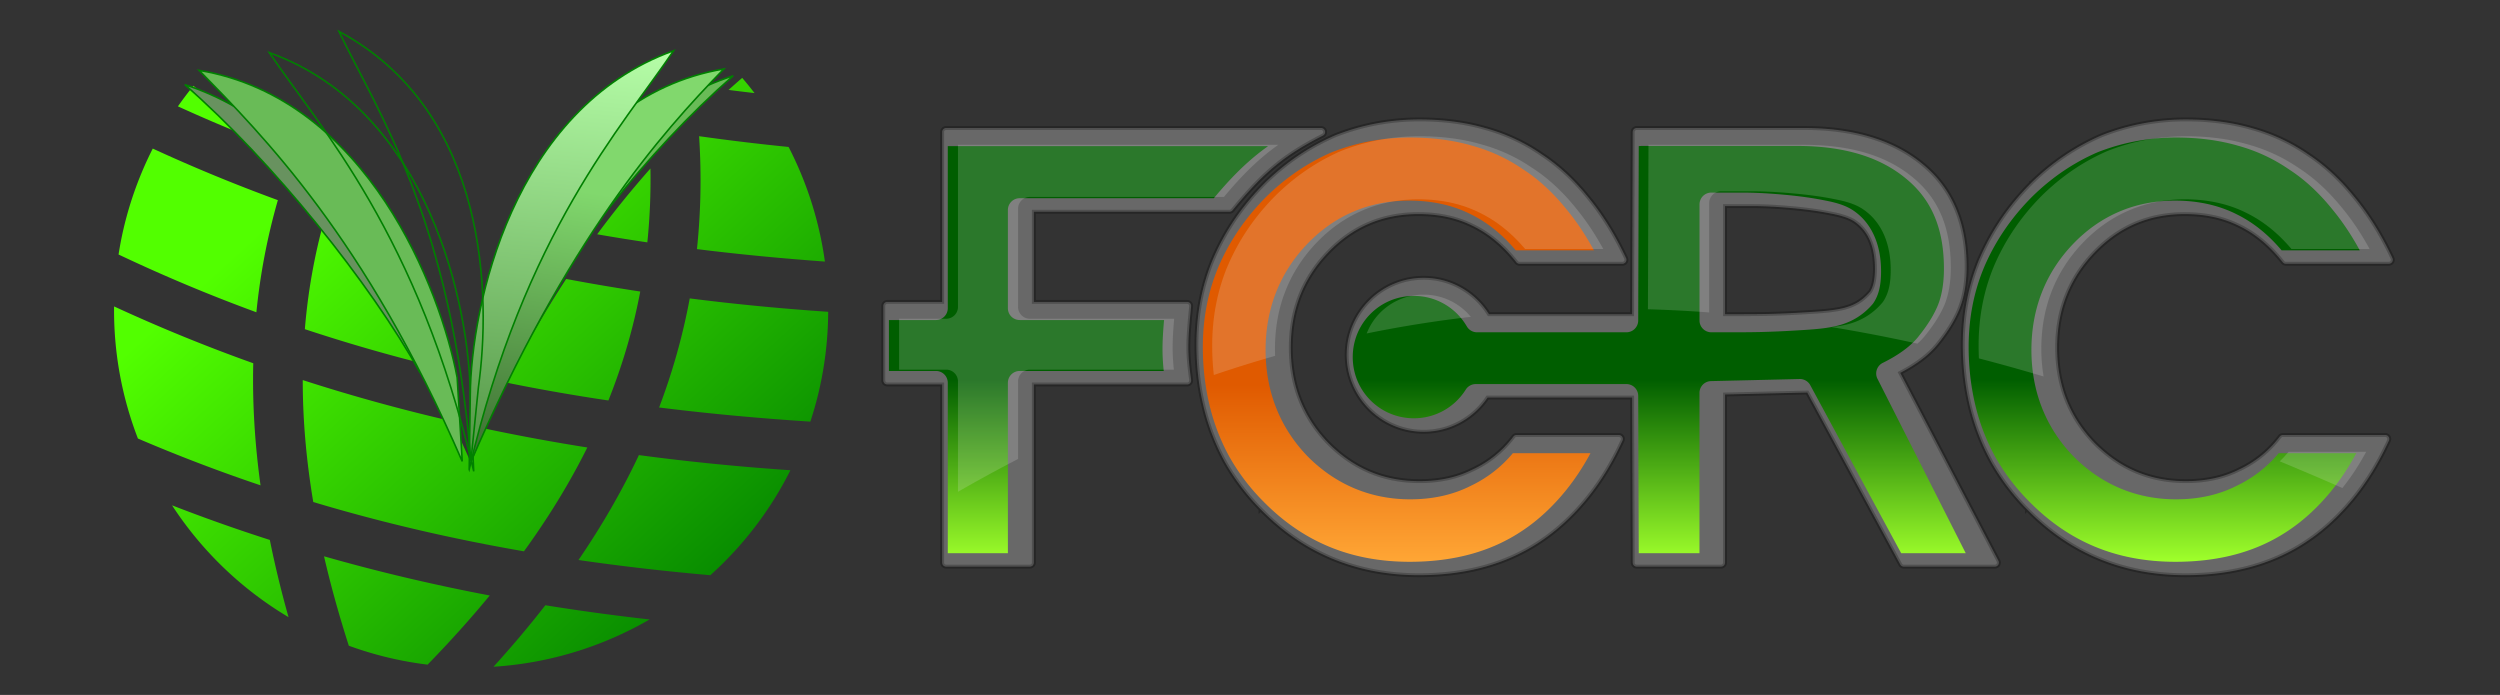
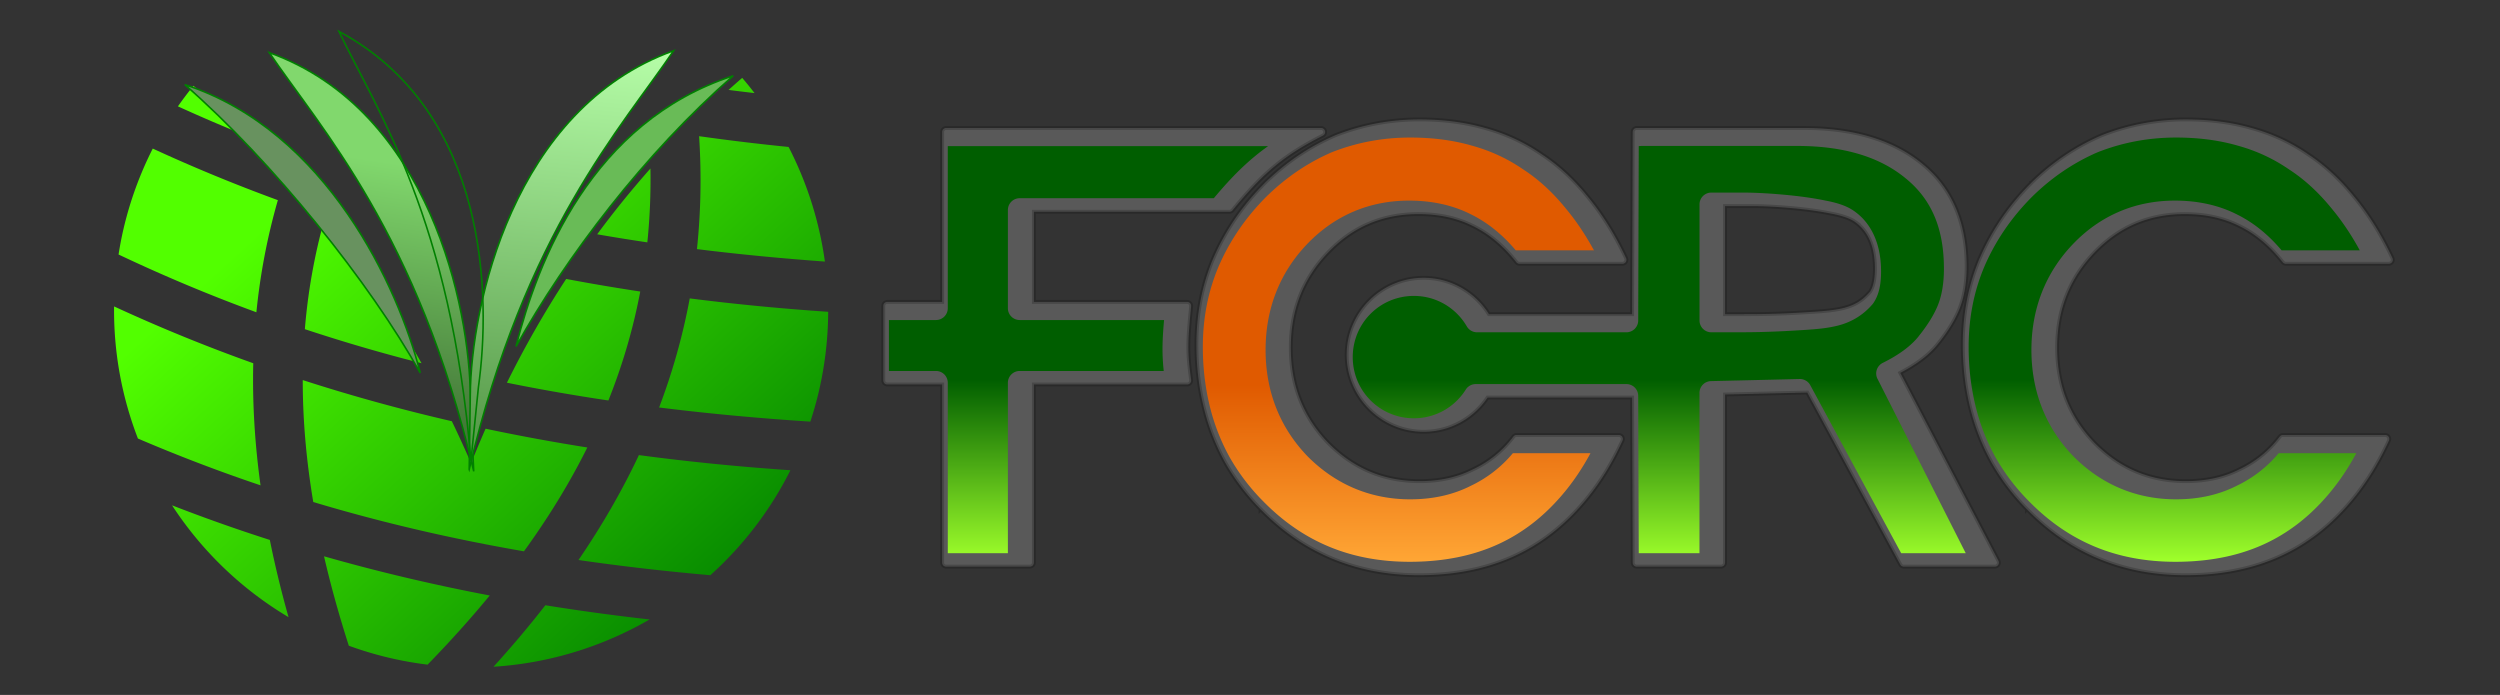
<svg xmlns="http://www.w3.org/2000/svg" xmlns:xlink="http://www.w3.org/1999/xlink" viewBox="0 0 733.26 203.82">
  <rect x="0" y="0" width="733.26" height="203.82" fill="#333333" stroke="none" />
  <defs>
    <linearGradient id="d" y2="-1507.2" gradientUnits="userSpaceOnUse" x2="-8904.8" gradientTransform="translate(-365.62 -8.918)" y1="-1293.4" x1="-8710.1">
      <stop offset="0" stop-color="green" />
      <stop offset="1" stop-color="#52ff00" />
    </linearGradient>
    <linearGradient id="e" y2="-1392.6" xlink:href="#a" gradientUnits="userSpaceOnUse" x2="-9193.6" y1="-1529" x1="-9173.1" />
    <linearGradient id="a">
      <stop offset="0" stop-color="#81d86d" />
      <stop offset="1" stop-color="#38662e" />
    </linearGradient>
    <linearGradient id="f" y2="-1393.5" xlink:href="#b" gradientUnits="userSpaceOnUse" x2="-9187.2" y1="-1597.5" x1="-9168.6" />
    <linearGradient id="b">
      <stop offset="0" stop-color="#b7ffa9" />
      <stop offset="1" stop-color="#509243" />
    </linearGradient>
    <linearGradient id="g" y2="4658.7" gradientUnits="userSpaceOnUse" x2="-31415" y1="4526.5" x1="-31415">
      <stop offset="0" stop-color="#e05a00" />
      <stop offset="1" stop-color="#ffa635" />
    </linearGradient>
    <linearGradient id="h" y2="-4939.4" xlink:href="#c" gradientUnits="userSpaceOnUse" x2="-6028.8" gradientTransform="translate(-25669 9227.2) scale(.925)" y1="-5086.5" x1="-6028.8" />
    <linearGradient id="c">
      <stop offset="0" stop-color="#005e00" />
      <stop offset="1" stop-color="#9fff2b" />
    </linearGradient>
  </defs>
  <path d="M-9059.1-1575.6a441.035 441.035 0 00-6.344 5.594c4.027.513 8.041 1.004 12.062 1.468a165.366 165.366 0 00-5.719-7.062zm-254.69 3.687a165.277 165.277 0 00-7.187 9.532 750.633 750.633 0 0032.844 14.062 483.005 483.005 0 00-25.656-23.594zm234.69 23.375c1.173 18.106.775 35.546-1 52.406 19.824 2.47 39.62 4.342 59.375 5.782a165.447 165.447 0 00-16.844-53.188 1039.565 1039.565 0 01-41.531-5zm-253.56 5.75a166.058 166.058 0 00-13.531 37.094c-.946 4.023-1.704 8.046-2.344 12.062a757.17 757.17 0 0063.97 26.812c1.744-17.446 5.005-34.787 9.968-52.03-19.529-7.151-38.878-15.094-58.063-23.939zm230.97 9.25c-8.674 9.808-16.935 19.972-24.719 30.531a946.577 946.577 0 0023.281 3.75 286.054 286.054 0 001.438-34.28zm-151.38 23.875c-4.68 16.872-7.609 33.767-9 50.688a788.062 788.062 0 0054.156 15.812c-13.348-23.725-28.447-45.895-45.156-66.5zm112.28 27.375c-10.048 15.367-19.217 31.43-27.5 48.156 15.724 3.19 31.426 5.917 47.094 8.25 6.443-16.133 11.449-32.937 14.781-50.562a951.76 951.76 0 01-34.375-5.843zm57.344 9.032a293.46 293.46 0 01-14.219 50.625c23.446 2.929 46.837 5.044 70.188 6.562a167.662 167.662 0 003.875-13.719 166.31 166.31 0 004.406-37.25c-21.542-1.46-42.964-3.505-64.25-6.218zm-267.16 3.718a164.821 164.821 0 0011.062 61.313 756.846 756.846 0 0056.906 21.72c-2.623-18.988-3.821-37.863-3.375-56.657a775.155 775.155 0 01-64.594-26.375zm87.562 34.188c-.024 18.837 1.72 37.71 4.875 56.594 32.747 9.818 65.318 17.264 97.781 22.875 11.168-15.403 21.068-31.426 29.406-48.188-15.825-2.512-31.559-5.4-47.219-8.718-2.311 5.298-4.576 10.644-6.719 16.063a501.215 501.215 0 00-8.937-19.531c-23.264-5.372-46.333-11.707-69.188-19.094zm156 34.812c-7.926 16.834-17.332 33.025-28.031 48.688 20.447 2.97 40.822 5.278 61.188 7.063 15.079-13.592 27.797-30.001 37.156-48.72-23.594-1.604-47.028-3.914-70.313-7.03zm-216.66 23.313a165.468 165.468 0 0054.062 51.906c-3.376-11.977-6.287-23.928-8.688-35.844a792.353 792.353 0 01-45.374-16.062zm70.531 23.656c3.188 13.825 7.067 27.657 11.5 41.5a167.753 167.753 0 0018.813 5.625 167.422 167.422 0 0017.75 3.157c10.162-10.43 19.807-21.123 28.844-32.094-25.864-4.91-51.52-10.944-76.906-18.188zm102.72 22.72c-7.558 9.708-15.583 19.211-24.062 28.53 25.85-1.615 50.575-9.304 72.438-21.938a1008.002 1008.002 0 01-48.375-6.593z" fill="url(#d)" transform="translate(5943.044 1018.62) scale(.632)" />
  <path d="M215.057 22.226c-41.601 13.552-57.312 54.179-63.701 79.375 14.659-26.313 37.859-56.787 63.701-79.375z" stroke="green" stroke-width=".474" fill="#69bb57" />
  <path d="M54.208 24.818c41.601 13.552 62.653 59.348 69.044 84.547-14.659-26.312-43.2-61.956-69.044-84.547z" stroke="green" stroke-width=".474" fill="#68925f" />
-   <path d="M135.58 135.339c-28.432-65.605-58.575-95.644-77.168-114.7 49.49 8.305 70.846 64.554 75.67 90.098l1.498 24.605z" stroke="green" stroke-width=".474" fill="#69bb57" />
  <g fill="url(#e)" stroke="green" stroke-width=".75" transform="translate(5943.044 1018.62) scale(.632)">
-     <path d="M-9185.2-1397c44.97-103.76 88.185-152.6 117.59-182.74-78.274 13.136-107.59 103.43-115.22 143.83l-2.369 38.915z" />
    <path d="M-9183.7-1393c-25.744-110.11-71.305-159.4-94.863-194.31 74.677 26.885 92.998 118.73 93.305 159.84l1.558 34.464z" />
  </g>
  <g fill="url(#f)" stroke="green" stroke-width=".75" transform="translate(5943.044 1018.62) scale(.632)">
    <path d="M-9185.8-1393.9c25.744-110.11 71.305-159.4 94.863-194.31-74.677 26.885-94.049 118.73-94.356 159.84l-.507 34.464z" />
    <path d="M-9185-1397.9c-9.373-112.69-43.036-161.28-61.24-199.25 69.945 37.511 70.442 124.22 64.736 164.93l-3.496 34.322z" />
  </g>
  <g>
-     <path d="M416.366 35.026c-8.642 0-16.921 1.56-24.807 4.678a1.177 1.177 0 00-.036.023c-7.593 3.296-14.46 7.95-20.57 13.944a1.177 1.177 0 000 .011c-6.46 6.46-11.47 13.757-14.999 21.874a1.177 1.177 0 00-.011 0c-3.361 7.9-5.03 16.426-5.03 25.533 0 6.157.676 12.127 2.028 17.886a65.29 65.29 0 006.264 16.425 1.177 1.177 0 000 .011 65.797 65.797 0 0010.523 13.945v.011l.012-.011c12.517 12.867 28.082 19.359 46.453 19.359 13.95 0 25.912-3.323 35.785-10.003 4.846-3.25 9.288-7.354 13.344-12.29 4.06-4.944 7.582-10.673 10.568-17.173a1.177 1.177 0 00-1.065-1.665H444.82a1.177 1.177 0 00-.94.464c-3.187 4.193-7.133 7.393-11.883 9.629a1.177 1.177 0 00-.036.011c-4.502 2.279-9.68 3.432-15.598 3.432-10.525 0-19.408-3.747-26.903-11.35l-.012-.011c-7.257-7.6-10.852-16.787-10.852-27.798 0-11.017 3.6-20.207 10.864-27.81 7.264-7.601 16.021-11.35 26.552-11.35 6.094 0 11.424 1.177 16.04 3.512a1.177 1.177 0 00.011 0c4.68 2.284 8.903 5.803 12.687 10.603a1.177 1.177 0 00.93.453h30.187a1.177 1.177 0 001.065-1.677c-3.214-6.837-6.926-12.816-11.158-17.931 0-.004-.007-.008-.011-.011-4.164-5.158-8.704-9.336-13.605-12.529-.008-.006-.012-.017-.023-.022-4.956-3.417-10.41-5.962-16.358-7.612h-.011c-5.901-1.71-12.375-2.56-19.404-2.56zm224.774 0c-8.643 0-16.91 1.56-24.797 4.678a1.177 1.177 0 00-.035.023c-7.593 3.296-14.47 7.95-20.582 13.944a1.177 1.177 0 000 .011c-6.46 6.46-11.469 13.757-14.998 21.874a1.177 1.177 0 00-.012 0c-3.36 7.9-5.03 16.426-5.03 25.533 0 6.157.677 12.127 2.029 17.886a65.324 65.324 0 006.275 16.425 1.177 1.177 0 000 .011 65.743 65.743 0 0010.512 13.945v.011l.012-.011c12.517 12.867 28.082 19.359 46.453 19.359 13.95 0 25.912-3.323 35.784-10.003 4.846-3.25 9.3-7.353 13.356-12.29 4.06-4.944 7.582-10.673 10.569-17.173a1.177 1.177 0 00-1.065-1.665h-30.019a1.177 1.177 0 00-.94.464c-3.187 4.194-7.121 7.393-11.871 9.629a1.177 1.177 0 00-.036.011c-4.5 2.278-9.69 3.432-15.61 3.432-10.525 0-19.407-3.747-26.902-11.35l-.012-.011c-7.257-7.6-10.852-16.787-10.852-27.798 0-11.017 3.599-20.207 10.863-27.81 7.264-7.6 16.033-11.35 26.564-11.35 6.093 0 11.412 1.176 16.028 3.512a1.177 1.177 0 00.012 0c4.68 2.285 8.915 5.804 12.698 10.603a1.177 1.177 0 00.93.453h30.187a1.177 1.177 0 001.065-1.677c-3.215-6.838-6.939-12.817-11.169-17.931 0-.004-.008-.008-.012-.011-4.162-5.157-8.691-9.335-13.593-12.529-.008-.006-.012-.017-.023-.022-4.957-3.418-10.422-5.962-16.369-7.612h-.012c-5.9-1.71-12.374-2.56-19.404-2.56zM277.512 37.54a1.177 1.177 0 00-1.178 1.178V88.55h-16.086a1.177 1.177 0 00-1.177 1.178v21.863a1.177 1.177 0 001.177 1.178h16.086v52.254a1.177 1.177 0 001.178 1.178h24.547a1.177 1.177 0 001.178-1.178v-52.254h44.96a1.177 1.177 0 001.167-1.337c-1.084-8.101-1.084-10.57 0-21.59a1.177 1.177 0 00-1.167-1.292h-44.96V62.112h57.376a1.177 1.177 0 00.906-.43c8.955-10.953 15.09-16.105 26.495-21.909a1.177 1.177 0 00-.532-2.231h-109.97zm202.54 0a1.177 1.177 0 00-1.178 1.178l-.17 53.433h-41.99c-3.989-6.39-11.064-10.67-19.143-10.67-12.458 0-22.588 10.13-22.588 22.587s10.131 22.576 22.588 22.576c7.813 0 14.683-3.994 18.735-10.036h42.401l.17 48.413a1.177 1.177 0 001.178 1.178h24.729a1.177 1.177 0 001.178-1.178v-49.31l24.116-.578 27.278 50.443a1.177 1.177 0 001.03.623h26.722a1.177 1.177 0 001.042-1.722l-28.794-55.11c4.816-2.512 8.55-5.312 11.055-8.497l.012-.011c2.942-3.65 5.084-7.156 6.411-10.535a1.177 1.177 0 000-.011c1.337-3.463 1.994-7.51 1.994-12.132 0-12.798-4.233-22.866-12.653-29.86v-.011c0-.004-.008.004-.012 0-8.586-7.21-20.336-10.773-35.093-10.773h-49.015zm25.906 22.916h8.009c3.364 0 7.275.198 11.701.6 4.42.402 8.27.95 11.566 1.631a1.177 1.177 0 00.023 0c3.264.62 5.566 1.486 6.82 2.402a1.177 1.177 0 00.012.01c3.878 2.764 5.833 7.206 5.833 13.787 0 3.118-.547 5.328-1.416 6.649-2.21 2.558-4.41 3.873-7.363 4.69-2.972.822-6.72 1.087-11.713 1.382-8.407.516-13.29.543-19.359.543h-4.112V60.457z" opacity=".088" stroke="#000" stroke-width="1.146" fill="#fff" />
    <path d="M416.366 35.026c-8.642 0-16.921 1.56-24.807 4.678a1.177 1.177 0 00-.036.023c-7.593 3.296-14.46 7.95-20.57 13.944a1.177 1.177 0 000 .011c-6.46 6.46-11.47 13.757-14.999 21.874a1.177 1.177 0 00-.011 0c-3.361 7.9-5.03 16.426-5.03 25.533 0 6.157.676 12.127 2.028 17.886a65.29 65.29 0 006.264 16.425 1.177 1.177 0 000 .011 65.797 65.797 0 0010.523 13.945v.011l.012-.011c12.517 12.867 28.082 19.359 46.453 19.359 13.95 0 25.912-3.323 35.785-10.003 4.846-3.25 9.288-7.354 13.344-12.29 4.06-4.944 7.582-10.673 10.568-17.173a1.177 1.177 0 00-1.065-1.665H444.82a1.177 1.177 0 00-.94.464c-3.187 4.193-7.133 7.393-11.883 9.629a1.177 1.177 0 00-.036.011c-4.502 2.279-9.68 3.432-15.598 3.432-10.525 0-19.408-3.747-26.903-11.35l-.012-.011c-7.257-7.6-10.852-16.787-10.852-27.798 0-11.017 3.6-20.207 10.864-27.81 7.264-7.601 16.021-11.35 26.552-11.35 6.094 0 11.424 1.177 16.04 3.512a1.177 1.177 0 00.011 0c4.68 2.284 8.903 5.803 12.687 10.603a1.177 1.177 0 00.93.453h30.187a1.177 1.177 0 001.065-1.677c-3.214-6.837-6.926-12.816-11.158-17.931 0-.004-.007-.008-.011-.011-4.164-5.158-8.704-9.336-13.605-12.529-.008-.006-.012-.017-.023-.022-4.956-3.417-10.41-5.962-16.358-7.612h-.011c-5.901-1.71-12.375-2.56-19.404-2.56zm224.774 0c-8.643 0-16.91 1.56-24.797 4.678a1.177 1.177 0 00-.035.023c-7.593 3.296-14.47 7.95-20.582 13.944a1.177 1.177 0 000 .011c-6.46 6.46-11.469 13.757-14.998 21.874a1.177 1.177 0 00-.012 0c-3.36 7.9-5.03 16.426-5.03 25.533 0 6.157.677 12.127 2.029 17.886a65.324 65.324 0 006.275 16.425 1.177 1.177 0 000 .011 65.743 65.743 0 0010.512 13.945v.011l.012-.011c12.517 12.867 28.082 19.359 46.453 19.359 13.95 0 25.912-3.323 35.784-10.003 4.846-3.25 9.3-7.353 13.356-12.29 4.06-4.944 7.582-10.673 10.569-17.173a1.177 1.177 0 00-1.065-1.665h-30.019a1.177 1.177 0 00-.94.464c-3.187 4.194-7.121 7.393-11.871 9.629a1.177 1.177 0 00-.036.011c-4.5 2.278-9.69 3.432-15.61 3.432-10.525 0-19.407-3.747-26.902-11.35l-.012-.011c-7.257-7.6-10.852-16.787-10.852-27.798 0-11.017 3.599-20.207 10.863-27.81 7.264-7.6 16.033-11.35 26.564-11.35 6.093 0 11.412 1.176 16.028 3.512a1.177 1.177 0 00.012 0c4.68 2.285 8.915 5.804 12.698 10.603a1.177 1.177 0 00.93.453h30.187a1.177 1.177 0 001.065-1.677c-3.215-6.838-6.939-12.817-11.169-17.931 0-.004-.008-.008-.012-.011-4.162-5.157-8.691-9.335-13.593-12.529-.008-.006-.012-.017-.023-.022-4.957-3.418-10.422-5.962-16.369-7.612h-.012c-5.9-1.71-12.374-2.56-19.404-2.56zM277.512 37.54a1.177 1.177 0 00-1.178 1.178V88.55h-16.086a1.177 1.177 0 00-1.177 1.178v21.863a1.177 1.177 0 001.177 1.178h16.086v52.254a1.177 1.177 0 001.178 1.178h24.547a1.177 1.177 0 001.178-1.178v-52.254h44.96a1.177 1.177 0 001.167-1.337c-1.084-8.101-1.084-10.57 0-21.59a1.177 1.177 0 00-1.167-1.292h-44.96V62.112h57.376a1.177 1.177 0 00.906-.43c8.955-10.953 15.09-16.105 26.495-21.909a1.177 1.177 0 00-.532-2.231h-109.97zm202.54 0a1.177 1.177 0 00-1.178 1.178l-.17 53.433h-41.99c-3.989-6.39-11.064-10.67-19.143-10.67-12.458 0-22.588 10.13-22.588 22.587s10.131 22.576 22.588 22.576c7.813 0 14.683-3.994 18.735-10.036h42.401l.17 48.413a1.177 1.177 0 001.178 1.178h24.729a1.177 1.177 0 001.178-1.178v-49.31l24.116-.578 27.278 50.443a1.177 1.177 0 001.03.623h26.722a1.177 1.177 0 001.042-1.722l-28.794-55.11c4.816-2.512 8.55-5.312 11.055-8.497l.012-.011c2.942-3.65 5.084-7.156 6.411-10.535a1.177 1.177 0 000-.011c1.337-3.463 1.994-7.51 1.994-12.132 0-12.798-4.233-22.866-12.653-29.86v-.011c0-.004-.008.004-.012 0-8.586-7.21-20.336-10.773-35.093-10.773h-49.015zm25.906 22.916h8.009c3.364 0 7.275.198 11.701.6 4.42.402 8.27.95 11.566 1.631a1.177 1.177 0 00.023 0c3.264.62 5.566 1.486 6.82 2.402a1.177 1.177 0 00.012.01c3.878 2.764 5.833 7.206 5.833 13.787 0 3.118-.547 5.328-1.416 6.649-2.21 2.558-4.41 3.873-7.363 4.69-2.972.822-6.72 1.087-11.713 1.382-8.407.516-13.29.543-19.359.543h-4.112V60.457z" opacity=".194" stroke="#000" stroke-width="1.146" fill="#f9f9f9" />
    <path d="M-31406 4341.3c-20.568 0-40.082 3.68-58.777 11.05-17.991 7.825-34.21 18.818-48.801 33.128-15.445 15.459-27.286 32.754-35.682 52.041 0 .019-.01.038-.02.057v.011c-7.911 18.624-11.885 38.678-11.885 60.44 0 14.848 1.629 29.133 4.862 42.91 3.216 13.703 8.161 26.656 14.868 38.95a155.773 155.773 0 0024.871 33.002 8.837 8.837 0 01.05.045c29.921 30.764 65.956 45.795 110.08 45.795 33.72 0 61.661-7.913 84.689-23.495a8.837 8.837 0 01.03-.018c11.324-7.595 21.819-17.238 31.511-29.037 6.998-8.519 13.367-18.09 19.107-28.717h-58.08c-8.704 10.411-19.339 18.661-31.665 24.5v.01c-.08.038-.153.071-.229.109-13.27 6.667-28.378 9.913-44.927 9.913-29.72 0-56.046-11.122-77.123-32.517a8.837 8.837 0 01-.09-.097c-20.503-21.456-30.997-48.42-30.997-79.141s10.494-57.684 30.997-79.141c20.508-21.461 46.61-32.614 76.33-32.614 17.033 0 32.552 3.332 46.149 10.188.04.019.08.038.115.057 12.496 6.121 23.702 15.224 33.585 26.94h58.497c-6.235-11.45-13.086-21.675-20.541-30.683a8.837 8.837 0 01-.07-.086c-9.974-12.362-20.652-22.174-32.025-29.574a8.837 8.837 0 01-.206-.132c-11.579-7.994-24.284-13.912-38.282-17.792a8.837 8.837 0 01-.103-.029c-13.849-4.016-29.236-6.073-46.229-6.073z" fill="url(#g)" transform="matrix(.392 0 0 .392 12724.772 -1661.446)" />
    <path d="M-30833 4341.3c-20.569 0-40.083 3.68-58.777 11.05-17.992 7.825-34.21 18.818-48.801 33.128-15.445 15.459-27.287 32.754-35.683 52.041 0 .019-.01.038-.02.057v.011c-7.911 18.624-11.884 38.678-11.884 60.44 0 14.848 1.628 29.133 4.862 42.91 3.216 13.703 8.161 26.656 14.867 38.95a155.777 155.777 0 0024.872 33.002 8.837 8.837 0 01.05.045c29.922 30.764 65.956 45.795 110.08 45.795 33.72 0 61.661-7.913 84.689-23.495a8.837 8.837 0 01.03-.018c11.324-7.595 21.819-17.238 31.511-29.037 6.997-8.519 13.366-18.09 19.107-28.717h-58.08c-8.705 10.411-19.339 18.661-31.666 24.5l.01.01c-.07.038-.154.071-.229.109-13.271 6.667-28.378 9.913-44.927 9.913-29.72 0-56.046-11.122-77.124-32.517a8.837 8.837 0 01-.09-.097c-20.503-21.456-30.997-48.42-30.997-79.141s10.494-57.684 30.997-79.141c20.507-21.461 46.609-32.614 76.329-32.614 17.034 0 32.552 3.332 46.15 10.188.04.019.08.038.114.057 12.497 6.121 23.703 15.224 33.586 26.94h58.497c-6.236-11.45-13.087-21.675-20.541-30.683a8.837 8.837 0 01-.07-.086c-9.975-12.362-20.652-22.174-32.026-29.574a8.837 8.837 0 01-.205-.132c-11.58-7.994-24.284-13.912-38.282-17.792a8.837 8.837 0 01-.103-.029c-13.849-4.016-29.236-6.073-46.23-6.073zM-31752 4347.7v121.31a8.837 8.837 0 01-8.833 8.833h-35.208v38.11h35.208a8.837 8.837 0 018.833 8.834v127.51h44.973v-127.51a8.837 8.837 0 018.833-8.834h107.77c-1.279-12.336-1.216-21.392.246-38.11h-108.02a8.837 8.837 0 01-8.833-8.833v-73.484a8.837 8.837 0 018.833-8.833h145.26c13.992-16.782 26.217-28.746 40.636-38.99h-239.7zM-31235 4347.7l-.406 130.53a8.837 8.837 0 01-8.812 8.781h-111.75a8.837 8.837 0 01-7.657-4.375c-7.925-13.64-22.643-22.844-39.625-22.844-25.386 0-45.75 20.394-45.75 45.781s20.363 45.781 45.75 45.781c16.422 0 30.716-8.568 38.813-21.469a8.837 8.837 0 017.5-4.125h112.72a8.837 8.837 0 018.812 8.781l.406 117.75h45.438v-119.94a8.837 8.837 0 018.656-8.812l66.281-1.563a8.837 8.837 0 017.969 4.625l68 125.69h48.312l-66-130.4a8.837 8.837 0 013.938-12c12.63-6.245 21.468-13.065 26.843-19.906a8.837 8.837 0 01.06-.094c6.944-8.61 11.74-16.586 14.562-23.75 2.759-7.15 4.282-16.01 4.282-26.688 0-30.106-9.26-51.575-28-67.125a8.837 8.837 0 01-.06-.03c-19.305-16.222-46.199-24.72-81.969-24.72h-116.25zm54.282 34.781h23.468c9.059 0 19.345.543 30.906 1.594 11.557 1.05 21.768 2.468 30.719 4.312.05.01.113.021.157.031 9.119 1.74 16.241 3.984 21.906 8.094.02.014.04.018.06.031 0 .01.02.023.03.031 13.283 9.513 19.781 25.558 19.781 44.75 0 9.393-1.351 17.344-5.719 23.781a8.837 8.837 0 01-.594.812c-6.987 8.143-15.381 13.158-24.75 15.75-9.363 2.591-19.563 3.215-32.344 3.97-21.693 1.33-34.611 1.374-50.124 1.374h-13.5a8.837 8.837 0 01-8.813-8.812v-86.875a8.837 8.837 0 018.813-8.844z" fill="url(#h)" transform="matrix(.392 0 0 .392 12724.772 -1661.446)" />
-     <path d="M416.366 39.964c-8.06 0-15.714 1.439-23.04 4.327-7.051 3.067-13.403 7.384-19.121 12.993-6.053 6.058-10.688 12.83-13.979 20.39 0 .006-.008.015-.011.022h-.012c-3.1 7.299-4.656 15.157-4.656 23.686 0 2.921.155 5.796.476 8.609A376.865 376.865 0 01374 104.372c-.028-.7-.045-1.407-.045-2.118 0-12.04 4.108-22.606 12.143-31.015 8.037-8.41 18.269-12.778 29.916-12.778 6.676 0 12.761 1.301 18.09 3.988l.046.022c4.897 2.4 9.29 5.965 13.162 10.557h22.928c-2.444-4.487-5.133-8.488-8.055-12.018a3.463 3.463 0 01-.023-.034c-3.909-4.845-8.094-8.7-12.551-11.6a3.463 3.463 0 01-.09-.045c-4.539-3.133-9.513-5.457-14.998-6.978a3.463 3.463 0 01-.046-.012c-5.428-1.574-11.453-2.378-18.113-2.378zm224.774 0c-8.061 0-15.703 1.439-23.03 4.327-7.05 3.067-13.413 7.384-19.132 12.993-6.053 6.058-10.688 12.83-13.978 20.39 0 .006-.008.015-.012.022-3.1 7.299-4.655 15.157-4.655 23.686 0 1.255.03 2.502.09 3.738a553.984 553.984 0 0118.974 5.301 49.088 49.088 0 01-.668-8.167c0-12.04 4.119-22.606 12.154-31.015 8.038-8.411 18.269-12.778 29.917-12.778 6.675 0 12.75 1.3 18.079 3.987l.045.023c4.897 2.399 9.29 5.965 13.163 10.557h22.927c-2.444-4.487-5.121-8.488-8.043-12.019a3.463 3.463 0 01-.035-.034c-3.909-4.845-8.094-8.7-12.551-11.6a3.463 3.463 0 01-.08-.045c-4.538-3.133-9.523-5.457-15.009-6.978a3.463 3.463 0 01-.035-.01c-5.428-1.575-11.465-2.38-18.124-2.38zm-360.164 2.515v47.543a3.463 3.463 0 01-3.466 3.466h-13.797v14.93h13.797a3.463 3.463 0 013.466 3.466v32.363c5.9-3.39 11.776-6.594 17.626-9.628v-22.735a3.463 3.463 0 013.455-3.466h42.24c-.502-4.835-.482-8.378.09-14.93h-42.33a3.463 3.463 0 01-3.455-3.466V61.227a3.463 3.463 0 013.455-3.467h56.933c5.483-6.577 10.276-11.266 15.927-15.28h-93.942zm202.529 0l-.159 48.232c6.008.169 11.997.482 17.966.93V59.57a3.463 3.463 0 013.466-3.454h9.187c3.55 0 7.578.21 12.11.623 4.528.411 8.533.965 12.04 1.687l.057.012c3.574.682 6.378 1.56 8.598 3.172.008.005.016.017.024.022 0 .004.007-.004.011 0 5.206 3.728 7.748 10.025 7.748 17.547 0 3.681-.53 6.788-2.243 9.311a3.463 3.463 0 01-.237.318c-2.739 3.19-6.025 5.169-9.697 6.184-1.625.45-3.319.735-5.131.952a461.848 461.848 0 0125.147 4.848 19.771 19.771 0 002.379-2.503 3.463 3.463 0 01.023-.034c2.722-3.375 4.603-6.492 5.71-9.3 1.081-2.802 1.676-6.283 1.676-10.467 0-11.8-3.632-20.22-10.976-26.314a3.463 3.463 0 01-.012-.012c-7.566-6.357-18.107-9.685-32.125-9.685h-45.56zm-65.94 43.94a17.883 17.883 0 00-16.708 11.385 356.355 356.355 0 0130.54-4.87 17.858 17.858 0 00-13.832-6.514zm253.685 46.105a37.082 37.082 0 01-2.582 2.787 978.604 978.604 0 0118.362 7.827c2.542-3.178 4.868-6.71 6.978-10.614H671.25z" opacity=".187" fill="#e6e6e6" />
  </g>
</svg>